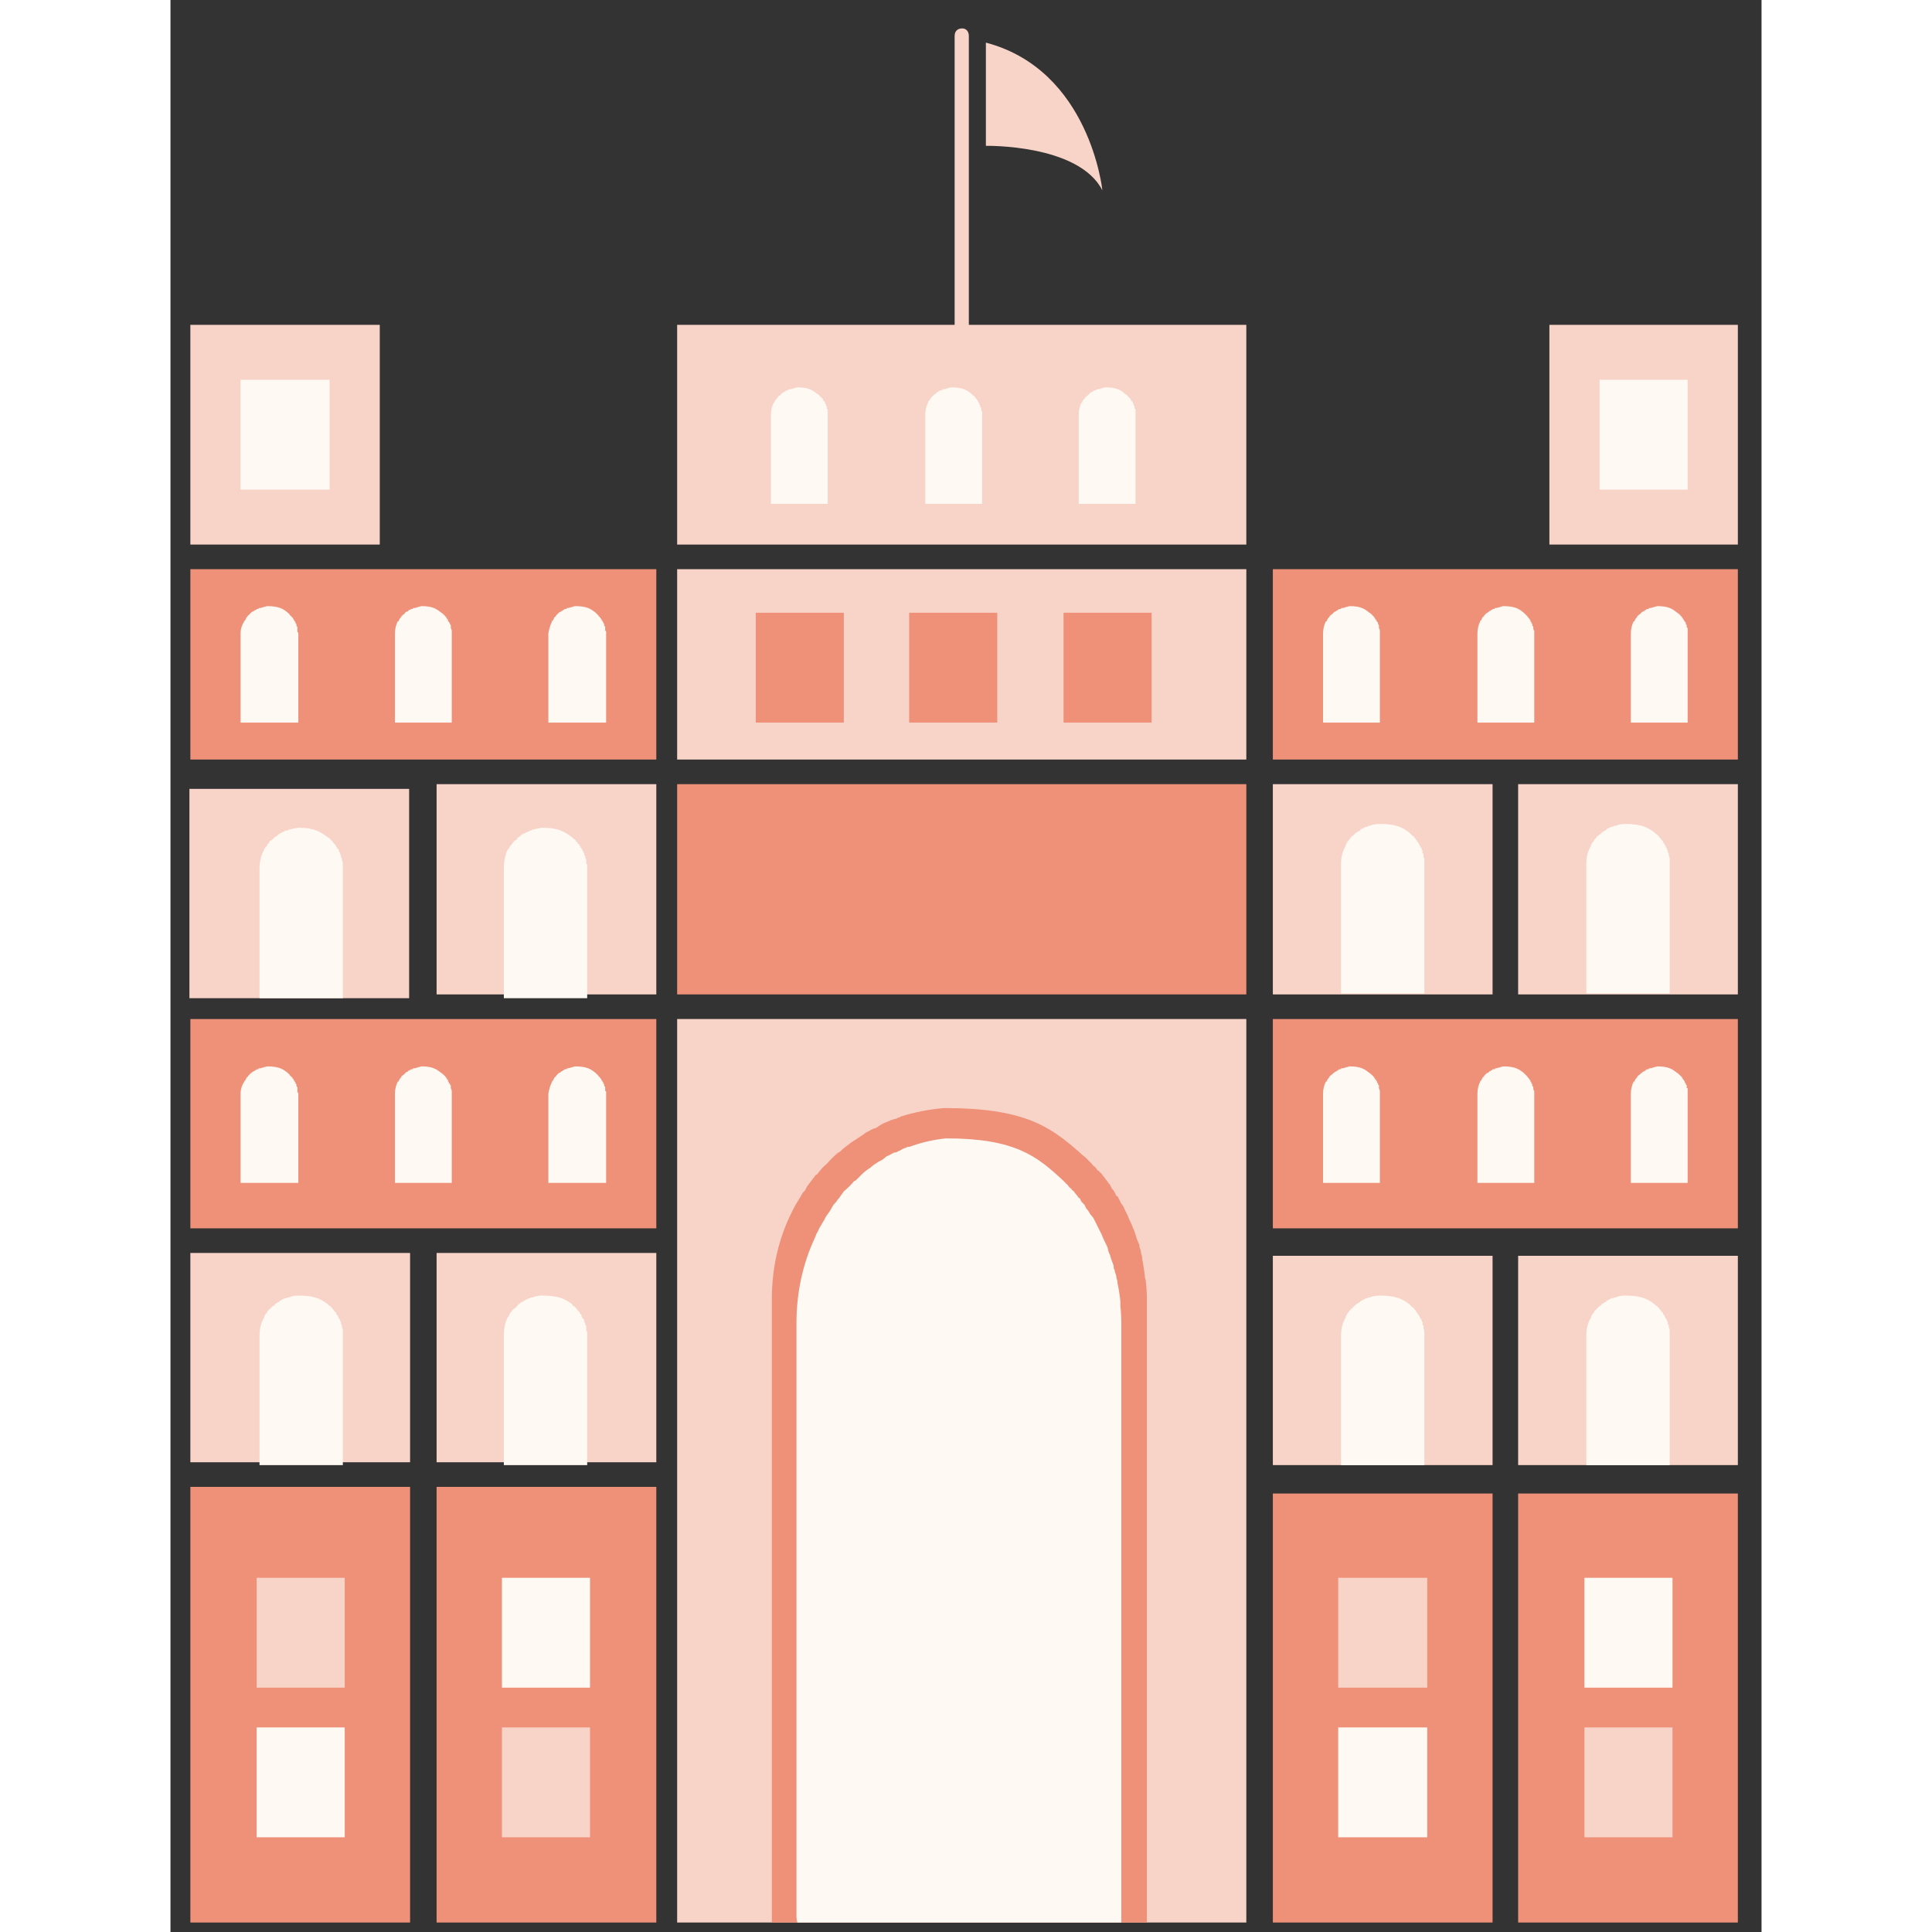
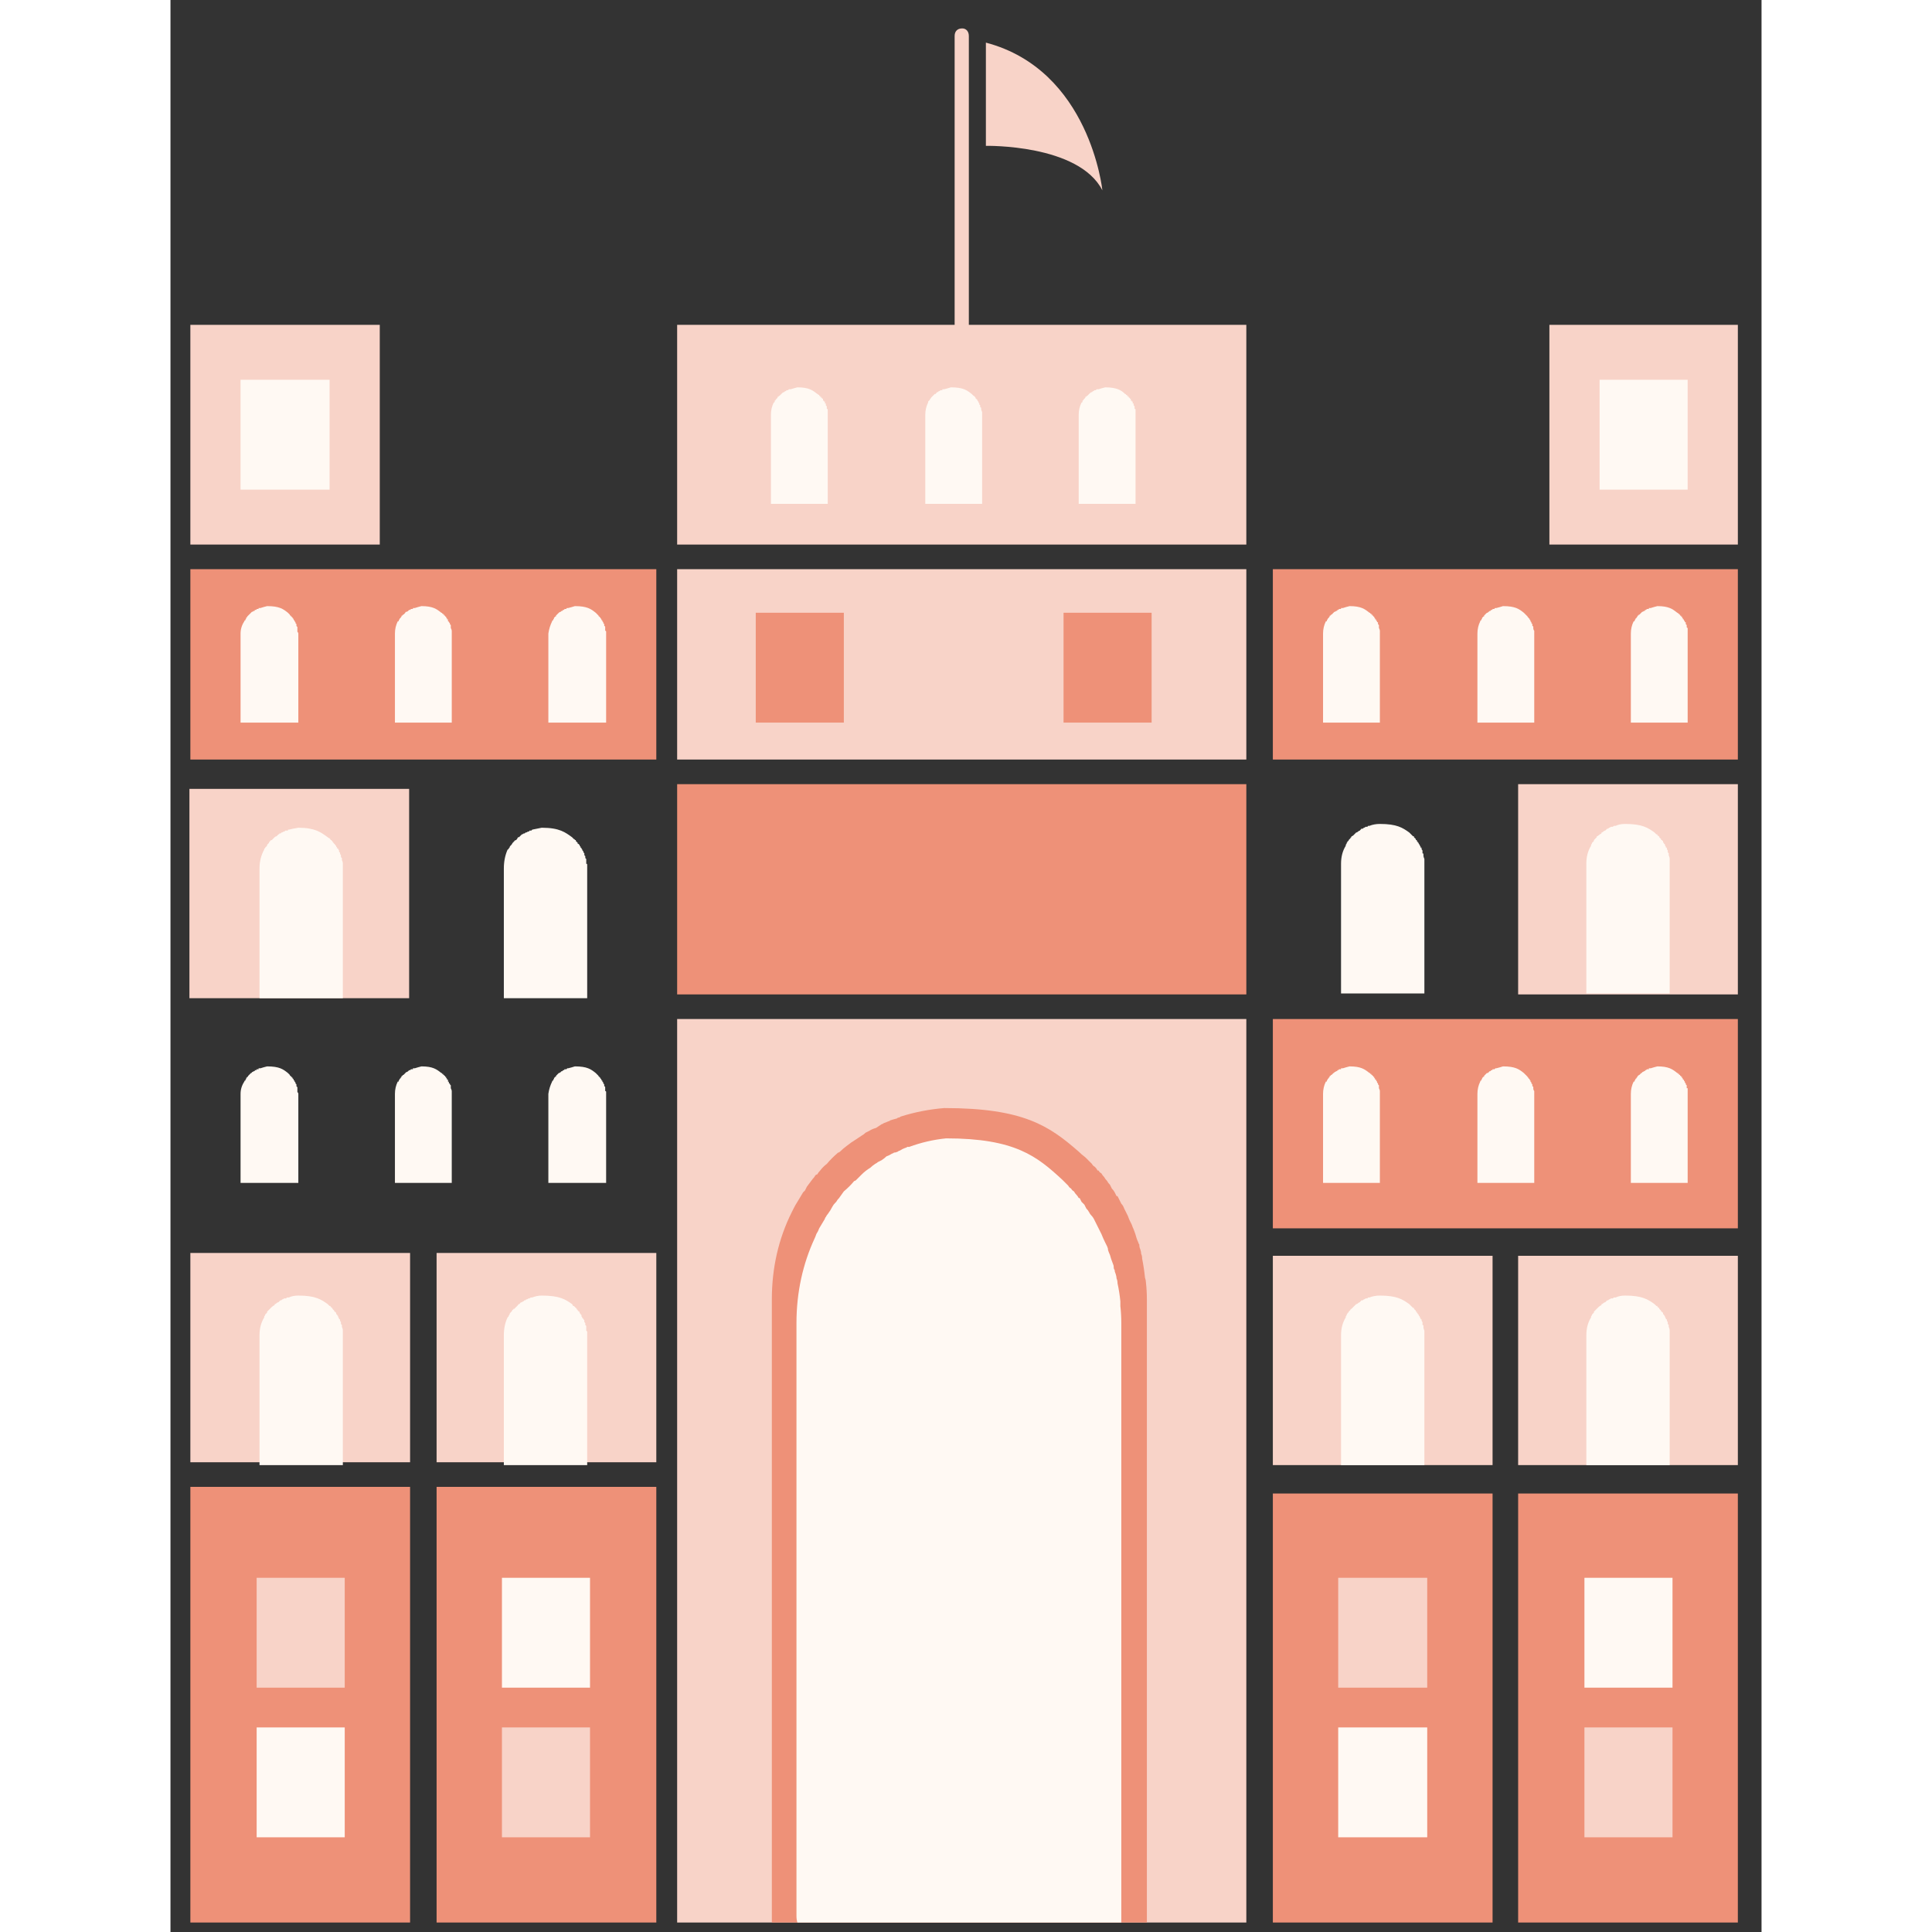
<svg xmlns="http://www.w3.org/2000/svg" version="1.2" viewBox="0 0 168 204" width="74" height="74">
  <rect x="0" y="0" width="168" height="204" fill="#333333" stroke="none" />
  <title>indore-svg</title>
  <defs>
    <clipPath clipPathUnits="userSpaceOnUse" id="cp1">
      <path d="m2 3h163.52v200h-163.52z" />
    </clipPath>
  </defs>
  <style>
		.s0 { fill: #f8d3c8 } 
		.s1 { fill: #ee9178 } 
		.s2 { fill: #fff9f3 } 
	</style>
  <g id="Clip-Path" clip-path="url(#cp1)">
    <g id="Layer">
      <path id="Layer" class="s0" d="m165.5 34.3h-19.9v23.2h19.9z" />
      <path id="Layer" class="s1" d="m165.5 60.1h-49.1v20.1h49.1z" />
      <path id="Layer" class="s0" d="m113.6 34.3h-29.3v-30.5c0-0.5-0.3-0.8-0.7-0.8-0.5 0-0.8 0.3-0.8 0.8v30.5h-29.3v23.2h60.1z" />
      <path id="Layer" class="s0" d="m98.4 20.1c0 0-1.3-12.7-12.3-15.6v10.9c0 0 9.8-0.2 12.3 4.7z" />
      <path id="Layer" class="s1" d="m165.5 107.6h-49.1v22.1h49.1z" />
-       <path id="Layer" class="s1" d="m51.3 107.6h-49.2v22.1h49.2z" />
      <path id="Layer" class="s0" d="m22.1 34.3h-20v23.2h20z" />
      <path id="Layer" class="s0" d="m113.6 60.1h-60.1v20.1h60.1z" />
-       <path id="Layer" class="s0" d="m139.6 82.8h-23.2v22.2h23.2z" />
      <path id="Layer" class="s0" d="m165.5 82.8h-23.2v22.2h23.2z" />
      <path id="Layer" class="s0" d="m139.6 132.6h-23.2v22.1h23.2z" />
      <path id="Layer" class="s0" d="m165.5 132.6h-23.2v22.1h23.2z" />
      <path id="Layer" class="s0" d="m25.3 132.3h-23.2v22.1h23.2z" />
      <path id="Layer" class="s0" d="m51.3 132.3h-23.2v22.1h23.2z" />
      <path id="Layer" class="s0" d="m25.2 83.3h-23.2v22.1h23.2z" />
-       <path id="Layer" class="s0" d="m51.3 82.8h-23.2v22.2h23.2z" />
      <path id="Layer" class="s1" d="m113.6 82.8h-60.1v22.2h60.1z" />
      <path id="Layer" class="s1" d="m165.5 157.7h-23.2v45.3h23.2z" />
      <path id="Layer" class="s1" d="m139.6 157.7h-23.2v45.3h23.2z" />
      <path id="Layer" class="s0" d="m113.6 107.6h-60.1v95.4h60.1z" />
      <path id="Layer" class="s1" d="m51.3 157h-23.2v46h23.2z" />
      <path id="Layer" class="s1" d="m25.3 157h-23.2v46h23.2z" />
      <path id="Layer" class="s1" d="m51.3 60.1h-49.2v20.1h49.2z" />
      <path id="Layer" class="s2" d="m9.5 112.8q0.3-0.1 0.7-0.2c1.3 0 1.7 0.3 2.2 0.7q0 0 0.1 0.1 0 0 0 0c0 0 0.1 0.1 0.1 0.1q0 0 0 0 0 0.1 0.1 0.1 0 0 0 0 0 0.1 0.1 0.1 0 0 0 0 0 0.1 0.1 0.1 0 0 0 0.1 0 0 0 0 0.1 0 0.1 0.1 0 0 0 0 0 0.1 0.1 0.1 0 0 0 0.1 0 0 0.1 0.1 0 0 0 0.1 0 0 0 0 0 0 0.1 0.1 0 0 0 0.1 0 0 0 0.1 0 0 0 0 0 0 0.1 0.1 0 0 0 0.1 0 0 0 0 0 0.2 0 0.3 0 0 0 0.1 0.1 0.1 0.1 0.2v9.3q0 0.1 0 0.1h-6.1q0 0 0-0.1v-9.3q0-0.7 0.4-1.3 0 0 0 0 0-0.1 0.1-0.1 0-0.1 0.1-0.2 0 0 0 0 0 0 0-0.1 0.1 0 0.1-0.1 0 0 0 0 0.1 0 0.1-0.1 0 0 0 0 0.1-0.1 0.1-0.1 0.1-0.1 0.2-0.2 0 0 0 0 0.1 0 0.1-0.1 0.1 0 0.2-0.1 0 0 0.1 0 0-0.1 0-0.1 0.1 0 0.1 0 0.1 0 0.1-0.1 0.1 0 0.1 0 0 0 0 0 0.1 0 0.1 0 0 0 0-0.1 0.1 0 0.1 0 0.1 0 0.1 0 0 0 0 0z" />
      <path id="Layer" class="s2" d="m25.8 112.8q0.3-0.1 0.7-0.2c1.2 0 1.6 0.3 2.1 0.7q0.1 0 0.1 0.1 0 0 0.1 0c0 0 0 0.1 0 0.1q0 0 0.1 0 0 0.1 0 0.1 0 0 0.1 0 0 0.1 0 0.1 0 0 0.1 0 0 0.1 0 0.1 0 0 0.1 0.1 0 0 0 0 0 0 0 0.1 0.1 0 0.1 0 0 0.1 0 0.1 0 0 0 0.1 0.1 0 0.1 0.1 0 0 0 0.1 0.1 0 0.1 0 0 0 0 0.1 0 0 0.1 0.1 0 0 0 0.1 0 0 0 0 0 0 0 0.1 0 0 0 0.1 0 0 0 0 0.1 0.2 0.1 0.3 0 0 0 0.1 0 0.1 0 0.2v9.3q0 0.1 0 0.1h-6q0 0 0-0.1v-9.3q0-0.7 0.3-1.3 0 0 0.1 0 0-0.1 0-0.1 0.1-0.1 0.1-0.2 0 0 0 0 0.1 0 0.1-0.1 0 0 0.1-0.1 0 0 0 0 0 0 0-0.1 0.1 0 0.1 0 0-0.1 0.1-0.1 0.1-0.1 0.2-0.2 0 0 0 0 0 0 0.1-0.1 0.1 0 0.2-0.1 0 0 0 0 0.1-0.1 0.1-0.1 0 0 0.1 0 0 0 0.1-0.1 0 0 0.1 0 0 0 0 0 0 0 0.1 0 0 0 0-0.1 0.1 0 0.1 0 0 0 0 0 0.1 0 0.1 0z" />
      <path id="Layer" class="s2" d="m42 112.8q0.4-0.1 0.7-0.2c1.3 0 1.7 0.3 2.2 0.7q0 0 0.1 0.1 0 0 0 0c0 0 0.1 0.1 0.1 0.1q0 0 0 0 0.1 0.1 0.1 0.1 0 0 0 0 0 0.1 0.1 0.1 0 0 0 0 0 0.1 0.1 0.1 0 0 0 0.1 0 0 0 0 0.1 0 0.1 0.1 0 0 0 0 0 0.1 0.1 0.1 0 0 0 0.1 0 0 0.1 0.1 0 0 0 0.1 0 0 0 0 0 0 0.1 0.1 0 0 0 0.1 0 0 0 0.1 0 0 0 0 0.1 0 0.1 0.1 0 0 0 0.1 0 0 0 0 0 0.2 0 0.3 0.1 0 0.1 0.1 0 0.1 0 0.2v9.3q0 0.1 0 0.1h-6.1q0 0 0-0.1v-9.3q0.1-0.7 0.4-1.3 0 0 0 0 0-0.1 0.1-0.1 0-0.1 0.1-0.2 0 0 0 0 0 0 0-0.1 0.1 0 0.1-0.1 0 0 0.1 0 0 0 0-0.1 0 0 0 0 0.1-0.1 0.1-0.1 0.1-0.1 0.2-0.2 0 0 0 0 0.1 0 0.2-0.1 0 0 0.1-0.1 0.1 0 0.1 0 0-0.1 0.1-0.1 0 0 0 0 0.1 0 0.1-0.1 0.1 0 0.1 0 0 0 0.1 0 0 0 0 0 0 0 0.1-0.1 0 0 0.1 0 0 0 0 0 0 0 0 0z" />
      <path id="Layer" class="s2" d="m123.8 112.8q0.3-0.1 0.7-0.2c1.2 0 1.6 0.3 2.1 0.7q0.1 0 0.1 0.1 0.1 0 0.1 0c0 0 0 0.1 0 0.1q0.1 0 0.1 0 0 0.1 0 0.1 0.1 0 0.1 0 0 0.1 0 0.1 0 0 0.1 0 0 0.1 0 0.1 0 0 0.1 0.1 0 0 0 0 0 0 0 0.1 0.1 0 0.1 0 0 0.1 0 0.1 0 0 0.1 0.1 0 0 0 0.1 0 0 0.1 0.1 0 0 0 0 0 0 0 0.1 0 0 0.1 0.1 0 0 0 0.1 0 0 0 0 0 0 0 0.1 0 0 0 0.1 0 0 0 0 0.1 0.2 0.1 0.3 0 0 0 0.1 0 0.1 0 0.2v9.3q0 0.1 0 0.1h-6q0 0 0-0.1v-9.3q0-0.7 0.3-1.3 0.1 0 0.1 0 0-0.1 0-0.1 0.1-0.1 0.1-0.2 0 0 0 0 0.1 0 0.1-0.1 0 0 0.1-0.1 0 0 0 0 0 0 0-0.1 0.1 0 0.1 0 0-0.1 0.1-0.1 0.1-0.1 0.2-0.2 0 0 0 0 0.1 0 0.1-0.1 0.1 0 0.2-0.1 0 0 0.1 0 0-0.1 0-0.1 0 0 0.1 0 0 0 0.1-0.1 0 0 0.1 0 0 0 0 0 0 0 0.1 0 0 0 0-0.1 0.1 0 0.1 0 0 0 0 0 0.1 0 0.1 0z" />
      <path id="Layer" class="s2" d="m140 112.8q0.4-0.1 0.7-0.2c1.3 0 1.7 0.3 2.2 0.7q0 0 0.1 0.1 0 0 0 0c0 0 0.1 0.1 0.1 0.1q0 0 0 0 0.1 0.1 0.1 0.1 0 0 0 0 0.1 0.1 0.1 0.1 0 0 0 0 0 0.1 0.1 0.1 0 0 0 0.1 0 0 0.1 0 0 0 0 0.1 0 0 0 0 0.1 0.1 0.1 0.1 0 0 0 0.1 0 0 0.1 0.1 0 0 0 0.1 0 0 0 0 0 0 0.1 0.1 0 0 0 0.1 0 0 0 0.1 0 0 0 0 0.1 0 0.1 0.1 0 0 0 0.1 0 0 0 0 0 0.2 0.1 0.3 0 0 0 0.1 0 0.1 0 0.2v9.3q0 0.1 0 0.1h-6q0 0 0-0.1v-9.3q0-0.7 0.3-1.3 0 0 0 0 0-0.1 0.1-0.1 0-0.1 0.1-0.2 0 0 0 0 0 0 0-0.1 0.1 0 0.1-0.1 0 0 0.1 0 0 0 0-0.1 0 0 0 0 0.1-0.1 0.1-0.1 0.1-0.1 0.2-0.2 0 0 0.1 0 0 0 0.1-0.1 0 0 0.1-0.1 0.1 0 0.1 0 0-0.1 0.1-0.1 0 0 0 0 0.1 0 0.1-0.1 0.1 0 0.1 0 0 0 0.1 0 0 0 0 0 0 0 0.1-0.1 0 0 0.1 0 0 0 0 0 0 0 0 0z" />
      <path id="Layer" class="s2" d="m156.3 112.8q0.3-0.1 0.7-0.2c1.2 0 1.6 0.3 2.1 0.7q0.1 0 0.1 0.1 0.1 0 0.1 0c0 0 0 0.1 0 0.1q0.1 0 0.1 0 0 0.1 0 0.1 0.1 0 0.1 0 0 0.1 0 0.1 0.1 0 0.1 0 0 0.1 0 0.1 0 0 0.1 0.1 0 0 0 0 0 0 0 0.1 0.1 0 0.1 0 0 0.1 0 0.1 0 0 0.1 0.1 0 0 0 0.1 0 0 0.1 0.1 0 0 0 0 0 0 0 0.1 0 0 0.1 0.1 0 0 0 0.1 0 0 0 0 0 0 0 0.1 0 0 0 0.1 0 0 0.1 0 0 0.2 0 0.3 0 0 0 0.1 0 0.1 0 0.2v9.3q0 0.1 0 0.1h-6q0 0 0-0.1v-9.3q0-0.7 0.3-1.3 0.1 0 0.1 0 0-0.1 0-0.1 0.1-0.1 0.1-0.2 0 0 0 0 0.1 0 0.1-0.1 0 0 0.1-0.1 0 0 0 0 0 0 0-0.1 0.1 0 0.1 0 0-0.1 0.1-0.1 0.1-0.1 0.2-0.2 0 0 0 0 0.1 0 0.1-0.1 0.1 0 0.2-0.1 0 0 0.1 0 0-0.1 0-0.1 0.1 0 0.1 0 0 0 0.1-0.1 0 0 0.1 0 0 0 0 0 0 0 0.1 0 0 0 0-0.1 0.1 0 0.1 0 0 0 0 0 0.1 0 0.1 0z" />
      <path id="Layer" class="s2" d="m123.8 64.2q0.3-0.1 0.7-0.2c1.2 0 1.6 0.3 2.1 0.7q0.1 0 0.1 0.1 0.1 0 0.1 0c0 0 0 0.1 0 0.1q0.1 0 0.1 0 0 0.1 0 0.1 0.1 0 0.1 0 0 0.1 0 0.1 0 0 0.1 0 0 0.1 0 0.1 0 0 0.1 0.1 0 0 0 0 0 0 0 0.1 0.1 0 0.1 0 0 0.1 0 0.1 0 0 0.1 0.1 0 0 0 0.1 0 0 0.1 0 0 0.1 0 0.1 0 0 0 0.1 0 0 0.1 0.1 0 0 0 0.1 0 0 0 0 0 0 0 0.1 0 0 0 0 0 0.1 0 0.1 0.1 0.2 0.1 0.3 0 0 0 0.1 0 0.1 0 0.2v9.3q0 0.1 0 0.1h-6q0 0 0-0.1v-9.3q0-0.7 0.3-1.3 0.1 0 0.1 0 0-0.1 0-0.1 0.1-0.1 0.1-0.2 0 0 0 0 0.1 0 0.1-0.1 0 0 0.1-0.1 0 0 0 0 0-0.1 0-0.1 0.1 0 0.1 0 0-0.1 0.1-0.1 0.1-0.1 0.2-0.2 0 0 0 0 0.1-0.1 0.1-0.1 0.1 0 0.2-0.1 0 0 0.1 0 0-0.1 0-0.1 0 0 0.1 0 0 0 0.1-0.1 0 0 0.1 0 0 0 0 0 0 0 0.1 0 0-0.1 0-0.1 0.1 0 0.1 0 0 0 0 0 0.1 0 0.1 0z" />
      <path id="Layer" class="s2" d="m140 64.2q0.4-0.1 0.7-0.2c1.3 0 1.7 0.3 2.2 0.7q0 0 0.1 0.1 0 0 0 0c0 0 0.1 0.1 0.1 0.1q0 0 0 0 0.1 0.1 0.1 0.1 0 0 0 0 0.1 0.1 0.1 0.1 0 0 0 0 0 0.1 0.1 0.1 0 0 0 0.1 0 0 0.1 0 0 0 0 0.1 0 0 0 0 0.1 0.1 0.1 0.1 0 0 0 0.1 0 0 0.1 0.1 0 0 0 0 0 0.1 0 0.1 0 0 0.1 0.1 0 0 0 0.1 0 0 0 0.1 0 0 0 0 0.1 0 0.1 0.1 0 0 0 0 0 0.1 0 0.1 0 0.2 0.1 0.3 0 0 0 0.1 0 0.1 0 0.2v9.3q0 0.1 0 0.1h-6q0 0 0-0.1v-9.3q0-0.7 0.3-1.3 0 0 0 0 0-0.1 0.1-0.1 0-0.1 0.1-0.2 0 0 0 0 0 0 0-0.1 0.1 0 0.1-0.1 0 0 0.1 0 0-0.1 0-0.1 0 0 0 0 0.1-0.1 0.1-0.1 0.1-0.1 0.2-0.2 0 0 0.1 0 0-0.1 0.1-0.1 0 0 0.1-0.1 0.1 0 0.1 0 0-0.1 0.1-0.1 0 0 0 0 0.1 0 0.1-0.1 0.1 0 0.1 0 0 0 0.1 0 0 0 0 0 0-0.1 0.1-0.1 0 0 0.1 0 0 0 0 0 0 0 0 0z" />
      <path id="Layer" class="s2" d="m156.3 64.2q0.3-0.1 0.7-0.2c1.2 0 1.6 0.3 2.1 0.7q0.1 0 0.1 0.1 0.1 0 0.1 0c0 0 0 0.1 0 0.1q0.1 0 0.1 0 0 0.1 0 0.1 0.1 0 0.1 0 0 0.1 0 0.1 0.1 0 0.1 0 0 0.1 0 0.1 0 0 0.1 0.1 0 0 0 0 0 0 0 0.1 0.1 0 0.1 0 0 0.1 0 0.1 0 0 0.1 0.1 0 0 0 0.1 0 0 0.1 0 0 0.1 0 0.1 0 0 0 0.1 0 0 0.1 0.1 0 0 0 0.1 0 0 0 0 0 0 0 0.1 0 0 0 0 0 0.1 0.1 0.1 0 0.2 0 0.3 0 0 0 0.1 0 0.1 0 0.2v9.3q0 0.1 0 0.1h-6q0 0 0-0.1v-9.3q0-0.7 0.3-1.3 0.1 0 0.1 0 0-0.1 0-0.1 0.1-0.1 0.1-0.2 0 0 0 0 0.1 0 0.1-0.1 0 0 0.1-0.1 0 0 0 0 0-0.1 0-0.1 0.1 0 0.1 0 0-0.1 0.1-0.1 0.1-0.1 0.2-0.2 0 0 0 0 0.1-0.1 0.1-0.1 0.1 0 0.2-0.1 0 0 0.1 0 0-0.1 0-0.1 0.1 0 0.1 0 0 0 0.1-0.1 0 0 0.1 0 0 0 0 0 0 0 0.1 0 0-0.1 0-0.1 0.1 0 0.1 0 0 0 0 0 0.1 0 0.1 0z" />
      <path id="Layer" class="s2" d="m9.5 64.2q0.3-0.1 0.7-0.2c1.3 0 1.7 0.3 2.2 0.7q0 0 0.1 0.1 0 0 0 0c0 0 0.1 0.1 0.1 0.1q0 0 0 0 0 0.1 0.1 0.1 0 0 0 0 0 0.1 0.1 0.1 0 0 0 0 0 0.1 0.1 0.1 0 0 0 0.1 0 0 0 0 0.1 0 0.1 0.1 0 0 0 0 0 0.1 0.1 0.1 0 0 0 0.1 0 0 0.1 0.1 0 0 0 0 0 0.1 0 0.1 0 0 0.1 0.1 0 0 0 0.1 0 0 0 0.1 0 0 0 0 0 0 0.1 0.1 0 0 0 0 0 0.1 0 0.1 0 0.2 0 0.3 0 0 0 0.1 0.1 0.1 0.1 0.2v9.3q0 0.1 0 0.1h-6.1q0 0 0-0.1v-9.3q0-0.7 0.4-1.3 0 0 0 0 0-0.1 0.1-0.1 0-0.1 0.1-0.2 0 0 0 0 0 0 0-0.1 0.1 0 0.1-0.1 0 0 0 0 0.1-0.1 0.1-0.1 0 0 0 0 0.1-0.1 0.1-0.1 0.1-0.1 0.2-0.2 0 0 0 0 0.1-0.1 0.1-0.1 0.1 0 0.2-0.1 0 0 0.1 0 0-0.1 0-0.1 0.1 0 0.1 0 0.1 0 0.1-0.1 0.1 0 0.1 0 0 0 0 0 0.1 0 0.1 0 0-0.1 0-0.1 0.1 0 0.1 0 0.1 0 0.1 0 0 0 0 0z" />
      <path id="Layer" class="s2" d="m12.5 87.6q0.4-0.1 1-0.2c1.8 0 2.4 0.5 3.1 1q0.1 0.1 0.2 0.1 0 0.1 0.1 0.1 0 0 0 0.1 0.1 0 0.1 0 0 0.1 0.1 0.1 0 0.1 0 0.1 0.1 0 0.1 0.1 0 0 0.1 0.1 0 0 0 0 0.1 0.1 0.1 0.1 0 0.1 0.1 0.1 0 0 0 0.1 0 0 0.1 0.1 0 0 0 0.1 0.1 0 0.1 0 0 0.1 0.1 0.2 0 0.1 0 0.1 0 0.1 0.1 0.1 0 0.1 0 0.1 0 0.1 0.1 0.2 0 0.1 0 0.1 0 0 0 0.1 0 0 0.1 0.1 0 0 0 0.1 0 0 0 0.1 0.1 0.2 0.1 0.4 0 0 0 0.1 0 0.2 0 0.4v13.6q0 0.1 0 0.1h-8.8q0-0.1 0-0.1v-13.6q0-1.1 0.5-2 0 0 0-0.1 0.1 0 0.1-0.1 0.1-0.1 0.2-0.2 0 0 0 0 0-0.1 0-0.1 0.1-0.1 0.2-0.2 0 0 0-0.1 0.1 0 0.1 0 0 0 0-0.1 0.1-0.1 0.2-0.1 0.1-0.1 0.3-0.3 0 0 0 0 0.1-0.1 0.2-0.1 0.1-0.1 0.2-0.2 0.1 0 0.1-0.1 0.1 0 0.1 0 0.1 0 0.1-0.1 0.1 0 0.1 0 0.1-0.1 0.2-0.1 0 0 0 0 0.1 0 0.1-0.1 0.1 0 0.1 0 0.1 0 0.1 0 0.1 0 0.1 0 0-0.1 0-0.1z" />
      <path id="Layer" class="s2" d="m38.2 87.6q0.5-0.1 1-0.2c1.9 0 2.5 0.5 3.2 1q0.1 0.1 0.1 0.1 0.1 0.1 0.1 0.1 0.1 0 0.1 0.1 0 0 0.1 0 0 0.1 0 0.1 0.1 0.1 0.1 0.1 0 0 0.1 0.1 0 0 0 0.1 0.1 0 0.1 0 0 0.1 0.1 0.1 0 0.1 0 0.1 0 0 0.1 0.1 0 0 0 0.1 0.1 0 0.1 0.1 0 0 0 0 0.1 0.1 0.1 0.2 0.1 0.1 0.1 0.1 0 0.1 0 0.1 0.1 0.1 0.1 0.1 0 0.1 0 0.2 0.1 0.1 0.1 0.1 0 0 0 0.1 0 0 0 0.1 0 0 0.1 0.1 0 0 0 0.1 0 0.2 0 0.4 0.1 0 0.1 0.1 0 0.2 0 0.4v13.6q0 0.1 0 0.1h-8.8q0-0.1 0-0.1v-13.6q0-1.1 0.4-2 0.1 0 0.1-0.1 0 0 0.1-0.1 0-0.1 0.1-0.2 0 0 0 0 0.1-0.1 0.1-0.1 0.1-0.1 0.1-0.2 0.1 0 0.1-0.1 0 0 0 0 0.1 0 0.1-0.1 0.1-0.1 0.2-0.1 0.1-0.1 0.2-0.3 0 0 0.1 0 0.1-0.1 0.1-0.1 0.1-0.1 0.2-0.2 0.1 0 0.2-0.1 0 0 0.1 0 0 0 0.1-0.1 0 0 0.1 0 0.1-0.1 0.2-0.1 0 0 0 0 0.1 0 0.1-0.1 0 0 0 0 0.1 0 0.2 0 0 0 0 0 0.1-0.1 0.1-0.1z" />
      <path id="Layer" class="s2" d="m12.5 137q0.4-0.2 1-0.2c1.8 0 2.4 0.4 3.1 0.9q0.1 0.1 0.2 0.2 0 0 0.1 0 0 0.1 0 0.1 0.1 0 0.1 0.1 0 0 0.1 0 0 0.1 0 0.1 0.1 0.1 0.1 0.1 0 0 0.1 0.1 0 0 0 0.1 0.1 0 0.1 0 0 0.1 0.1 0.1 0 0.1 0 0.1 0 0.1 0.1 0.1 0 0 0 0.1 0.1 0 0.1 0.1 0 0.1 0.1 0.2 0 0 0 0.1 0 0 0.1 0 0 0.1 0 0.1 0 0.1 0.1 0.2 0 0.1 0 0.1 0 0.1 0 0.1 0 0 0.1 0.1 0 0 0 0.1 0 0 0 0.1 0.1 0.2 0.1 0.4 0 0.1 0 0.1 0 0.2 0 0.4v13.6q0 0.1 0 0.1h-8.8q0 0 0-0.1v-13.6q0-1.1 0.5-1.9 0-0.1 0-0.1 0.1-0.1 0.1-0.2 0.1-0.1 0.2-0.2 0 0 0 0 0-0.1 0-0.1 0.1-0.1 0.2-0.2 0 0 0 0 0.1-0.1 0.1-0.1 0 0 0 0 0.1-0.1 0.2-0.2 0.1-0.1 0.3-0.2 0-0.1 0-0.1 0.1 0 0.2-0.1 0.1-0.1 0.2-0.1 0.1-0.1 0.1-0.1 0.1-0.1 0.1-0.1 0.1 0 0.1 0 0.1-0.1 0.1-0.1 0.1 0 0.2-0.1 0 0 0 0 0.1 0 0.1 0 0.1 0 0.1 0 0.1-0.1 0.1-0.1 0.1 0 0.1 0 0 0 0 0z" />
      <path id="Layer" class="s2" d="m38.2 137q0.5-0.2 1-0.2c1.9 0 2.5 0.4 3.2 0.9q0.1 0.1 0.1 0.2 0.1 0 0.1 0 0.1 0.1 0.1 0.1 0 0 0.1 0.1 0 0 0 0 0.1 0.1 0.1 0.1 0 0.1 0.1 0.1 0 0 0 0.1 0.1 0 0.1 0.1 0 0 0.1 0 0 0.1 0 0.1 0 0.1 0.1 0.1 0 0.1 0 0.1 0.1 0 0.1 0.1 0 0 0 0.1 0.1 0.1 0.1 0.2 0.1 0 0.1 0.1 0 0 0 0 0.1 0.1 0.1 0.1 0 0.1 0 0.2 0.1 0.1 0.1 0.1 0 0.1 0 0.1 0 0 0 0.1 0 0 0.1 0.1 0 0 0 0.1 0 0.2 0 0.4 0.1 0.1 0.1 0.1 0 0.2 0 0.4v13.6q0 0.1 0 0.1h-8.8q0 0 0-0.1v-13.6q0-1.1 0.4-1.9 0.1-0.1 0.1-0.1 0-0.1 0.1-0.2 0-0.1 0.1-0.2 0 0 0 0 0.1-0.1 0.1-0.1 0.1-0.1 0.1-0.2 0.1 0 0.1 0 0-0.1 0-0.1 0.1 0 0.1 0 0.1-0.1 0.2-0.2 0.1-0.1 0.2-0.2 0-0.1 0.1-0.1 0.1 0 0.1-0.1 0.1-0.1 0.2-0.1 0.1-0.1 0.2-0.1 0-0.1 0.1-0.1 0 0 0.1 0 0-0.1 0.1-0.1 0.1 0 0.2-0.1 0 0 0 0 0.1 0 0.1 0 0 0 0 0 0.1-0.1 0.2-0.1 0 0 0 0 0.1 0 0.1 0z" />
      <path id="Layer" class="s2" d="m126.6 87.2q0.5-0.2 1.1-0.2c1.8 0 2.4 0.4 3.1 0.9q0.1 0.1 0.2 0.2 0 0 0 0 0.1 0.1 0.1 0.1 0 0 0.1 0.1 0 0 0.1 0 0 0.1 0 0.1 0.1 0.1 0.1 0.1 0 0 0.1 0.1 0 0 0 0.1 0.1 0 0.1 0 0 0.1 0 0.1 0.1 0.1 0.1 0.1 0 0.1 0.1 0.1 0 0 0 0.1 0 0 0.1 0.1 0 0.1 0.1 0.2 0 0 0 0.1 0 0 0.1 0 0 0.1 0 0.1 0 0.1 0.1 0.2 0 0.1 0 0.1 0 0.1 0 0.1 0 0 0 0.1 0.1 0 0.1 0.1 0 0 0 0.1 0 0.2 0.1 0.4 0 0.1 0 0.1 0 0.2 0 0.4v13.6q0 0.1 0 0.1h-8.8q0 0 0-0.1v-13.6q0-1.1 0.5-1.9 0-0.1 0-0.1 0.1-0.1 0.1-0.2 0.1-0.1 0.1-0.2 0 0 0.1 0 0-0.1 0-0.1 0.1-0.1 0.2-0.2 0 0 0 0 0-0.1 0.1-0.1 0 0 0-0.1 0.1 0 0.2-0.1 0.1-0.1 0.2-0.2 0.1-0.1 0.1-0.1 0.1 0 0.2-0.1 0.1-0.1 0.2-0.1 0-0.1 0.1-0.1 0-0.1 0.1-0.1 0 0 0.1 0 0.1-0.1 0.1-0.1 0.1 0 0.2-0.1 0 0 0 0 0.1 0 0.1 0 0 0 0.1 0 0-0.1 0.1-0.1 0 0 0.1 0 0 0 0 0z" />
      <path id="Layer" class="s2" d="m126.6 137q0.5-0.2 1.1-0.2c1.8 0 2.4 0.4 3.1 0.9q0.1 0.1 0.2 0.2 0 0 0 0 0.1 0.1 0.1 0.1 0 0 0.1 0.1 0 0 0.1 0 0 0.1 0 0.1 0.1 0.1 0.1 0.1 0 0 0.1 0.1 0 0 0 0.1 0.1 0 0.1 0 0 0.1 0 0.1 0.1 0.1 0.1 0.1 0 0.1 0.1 0.1 0 0 0 0.1 0 0 0.1 0.1 0 0.1 0.1 0.2 0 0 0 0.1 0 0 0.1 0 0 0.1 0 0.1 0 0.1 0.1 0.2 0 0.1 0 0.1 0 0.1 0 0.1 0 0 0 0.1 0.1 0 0.1 0.1 0 0 0 0.1 0 0.2 0.1 0.4 0 0.1 0 0.1 0 0.2 0 0.4v13.6q0 0.1 0 0.1h-8.8q0 0 0-0.1v-13.6q0-1.1 0.5-1.9 0-0.1 0-0.1 0.1-0.1 0.1-0.2 0.1-0.1 0.1-0.2 0 0 0.1 0 0-0.1 0-0.1 0.1-0.1 0.2-0.2 0 0 0 0 0-0.1 0.1-0.1 0 0 0 0 0.1-0.1 0.2-0.2 0.1-0.1 0.2-0.2 0.1-0.1 0.1-0.1 0.1 0 0.2-0.1 0.1-0.1 0.2-0.1 0-0.1 0.1-0.1 0-0.1 0.1-0.1 0 0 0.1 0 0.1-0.1 0.1-0.1 0.1 0 0.2-0.1 0 0 0 0 0.1 0 0.1 0 0 0 0.1 0 0-0.1 0.1-0.1 0 0 0.1 0 0 0 0 0z" />
      <path id="Layer" class="s2" d="m152.6 87.2q0.4-0.2 1-0.2c1.8 0 2.4 0.4 3.1 0.9q0.1 0.1 0.2 0.2 0 0 0.1 0 0 0.1 0 0.1 0.1 0 0.1 0.1 0 0 0.1 0 0 0.1 0 0.1 0.1 0.1 0.1 0.1 0 0 0.1 0.1 0 0 0 0.1 0.1 0 0.1 0 0 0.1 0.1 0.1 0 0.1 0 0.1 0 0.1 0.1 0.1 0 0 0 0.1 0.1 0 0.1 0.1 0 0.1 0.1 0.2 0 0 0 0.1 0 0 0.1 0 0 0.1 0 0.1 0 0.1 0.1 0.2 0 0.1 0 0.1 0 0.1 0 0.1 0 0 0.1 0.1 0 0 0 0.1 0 0 0 0.1 0.1 0.2 0.1 0.4 0 0.1 0 0.1 0 0.2 0 0.4v13.6q0 0.1 0 0.1h-8.8q0 0 0-0.1v-13.6q0-1.1 0.5-1.9 0-0.1 0-0.1 0.1-0.1 0.1-0.2 0.1-0.1 0.2-0.2 0 0 0 0 0-0.1 0-0.1 0.1-0.1 0.2-0.2 0 0 0 0 0.1-0.1 0.1-0.1 0 0 0-0.1 0.1 0 0.2-0.1 0.1-0.1 0.3-0.2 0-0.1 0-0.1 0.1 0 0.2-0.1 0.1-0.1 0.2-0.1 0.1-0.1 0.1-0.1 0.1-0.1 0.1-0.1 0.1 0 0.1 0 0.1-0.1 0.1-0.1 0.1 0 0.2-0.1 0 0 0 0 0.1 0 0.1 0 0.1 0 0.1 0 0.1-0.1 0.1-0.1 0.1 0 0.1 0 0 0 0 0z" />
      <path id="Layer" class="s2" d="m152.6 137q0.4-0.2 1-0.2c1.8 0 2.4 0.4 3.1 0.9q0.1 0.1 0.2 0.2 0 0 0.1 0 0 0.1 0 0.1 0.1 0 0.1 0.1 0 0 0.1 0 0 0.1 0 0.1 0.1 0.1 0.1 0.1 0 0 0.1 0.1 0 0 0 0.1 0.1 0 0.1 0 0 0.1 0.1 0.1 0 0.1 0 0.1 0 0.1 0.1 0.1 0 0 0 0.1 0.1 0 0.1 0.1 0 0.1 0.1 0.2 0 0 0 0.1 0 0 0.1 0 0 0.1 0 0.1 0 0.1 0.1 0.2 0 0.1 0 0.1 0 0.1 0 0.1 0 0 0.1 0.1 0 0 0 0.1 0 0 0 0.1 0.1 0.2 0.1 0.4 0 0.1 0 0.1 0 0.2 0 0.4v13.6q0 0.1 0 0.1h-8.8q0 0 0-0.1v-13.6q0-1.1 0.5-1.9 0-0.1 0-0.1 0.1-0.1 0.1-0.2 0.1-0.1 0.2-0.2 0 0 0 0 0-0.1 0-0.1 0.1-0.1 0.2-0.2 0 0 0 0 0.1-0.1 0.1-0.1 0 0 0 0 0.1-0.1 0.2-0.2 0.1-0.1 0.3-0.2 0-0.1 0-0.1 0.1 0 0.2-0.1 0.1-0.1 0.2-0.1 0.1-0.1 0.1-0.1 0.1-0.1 0.1-0.1 0.1 0 0.1 0 0.1-0.1 0.1-0.1 0.1 0 0.2-0.1 0 0 0 0 0.1 0 0.1 0 0.1 0 0.1 0 0.1-0.1 0.1-0.1 0.1 0 0.1 0 0 0 0 0z" />
      <path id="Layer" class="s2" d="m25.8 64.2q0.3-0.1 0.7-0.2c1.2 0 1.6 0.3 2.1 0.7q0.1 0 0.1 0.1 0 0 0.1 0c0 0 0 0.1 0 0.1q0 0 0.1 0 0 0.1 0 0.1 0 0 0.1 0 0 0.1 0 0.1 0 0 0.1 0 0 0.1 0 0.1 0 0 0.1 0.1 0 0 0 0 0 0 0 0.1 0.1 0 0.1 0 0 0.1 0 0.1 0 0 0 0.1 0.1 0 0.1 0.1 0 0 0 0 0.1 0.1 0.1 0.1 0 0 0 0.1 0 0 0.1 0.1 0 0 0 0.1 0 0 0 0 0 0 0 0.1 0 0 0 0 0 0.1 0 0.1 0.1 0.2 0.1 0.3 0 0 0 0.1 0 0.1 0 0.2v9.3q0 0.1 0 0.1h-6q0 0 0-0.1v-9.3q0-0.7 0.3-1.3 0 0 0.1 0 0-0.1 0-0.1 0.1-0.1 0.1-0.2 0 0 0 0 0.1 0 0.1-0.1 0 0 0.1-0.1 0 0 0 0 0-0.1 0-0.1 0.1 0 0.1 0 0-0.1 0.1-0.1 0.1-0.1 0.2-0.2 0 0 0 0 0-0.1 0.1-0.1 0.1 0 0.2-0.1 0 0 0 0 0.1-0.1 0.1-0.1 0 0 0.1 0 0 0 0.1-0.1 0 0 0.1 0 0 0 0 0 0 0 0.1 0 0-0.1 0-0.1 0.1 0 0.1 0 0 0 0 0 0.1 0 0.1 0z" />
      <path id="Layer" class="s2" d="m65.5 41.1q0.3-0.1 0.7-0.2c1.2 0 1.6 0.3 2.1 0.7q0.1 0 0.1 0.1 0.1 0 0.1 0c0 0 0 0.1 0 0.1q0.1 0 0.1 0 0 0 0 0.1 0.1 0 0.1 0 0 0 0 0.1 0 0 0.1 0 0 0.1 0 0.1 0 0 0.1 0 0 0.1 0 0.1 0 0 0 0.1 0.1 0 0.1 0 0 0.1 0 0.1 0 0 0.1 0 0 0.1 0 0.2 0 0 0.1 0 0 0.1 0 0.1 0 0 0 0.1 0 0 0.1 0.1 0 0 0 0.1 0 0 0 0 0 0 0 0.1 0 0 0 0 0 0.1 0.1 0.1 0 0.1 0 0.3 0 0 0 0.1 0 0.1 0 0.2v9.3q0 0.1 0 0.1h-6q0 0 0-0.1v-9.3q0-0.7 0.3-1.3 0.1 0 0.1-0.1 0 0 0-0.1 0.1 0 0.1-0.1 0 0 0 0 0.1-0.1 0.1-0.1 0 0 0.1-0.1 0 0 0-0.1 0 0 0 0 0.1 0 0.1 0 0-0.1 0.1-0.1 0.1-0.1 0.2-0.2 0 0 0 0 0.1-0.1 0.1-0.1 0.1-0.1 0.2-0.1 0 0 0.1-0.1 0 0 0 0 0 0 0.1 0 0-0.1 0.1-0.1 0 0 0.1 0 0 0 0 0 0 0 0.1-0.1 0 0 0 0 0.1 0 0.1 0 0 0 0 0 0.1 0 0.1 0z" />
      <path id="Layer" class="s2" d="m81.7 41.1q0.4-0.1 0.7-0.2c1.3 0 1.7 0.3 2.2 0.7q0 0 0.1 0.1 0 0 0 0c0 0 0.1 0.1 0.1 0.1q0 0 0 0 0.1 0 0.1 0.1 0 0 0 0 0.1 0 0.1 0.1 0 0 0 0 0 0.1 0.1 0.1 0 0 0 0 0 0.1 0.1 0.1 0 0 0 0.1 0 0 0 0 0.1 0.1 0.1 0.1 0 0 0 0 0 0.1 0.1 0.2 0 0 0 0 0 0.1 0 0.1 0 0 0.1 0.1 0 0 0 0.1 0 0 0 0.1 0 0 0 0 0.1 0 0.1 0.1 0 0 0 0 0 0.1 0 0.1 0 0.1 0.1 0.3 0 0 0 0.1 0 0.1 0 0.2v9.3q0 0.1 0 0.1h-6q0 0 0-0.1v-9.3q0-0.7 0.3-1.3 0 0 0-0.1 0 0 0.1-0.1 0 0 0.1-0.1 0 0 0 0 0-0.1 0-0.1 0.1 0 0.1-0.1 0 0 0.1-0.1 0 0 0 0 0 0 0 0 0.1-0.1 0.1-0.1 0.1-0.1 0.2-0.2 0 0 0.1 0 0-0.1 0.1-0.1 0-0.1 0.1-0.1 0.1 0 0.1-0.1 0 0 0.1 0 0 0 0 0 0.1-0.1 0.1-0.1 0.1 0 0.1 0 0 0 0.1 0 0 0 0-0.1 0 0 0.1 0 0 0 0.1 0 0 0 0 0 0 0 0 0z" />
      <path id="Layer" class="s2" d="m98 41.1q0.3-0.1 0.7-0.2c1.2 0 1.7 0.3 2.1 0.7q0.1 0 0.1 0.1 0.1 0 0.1 0c0 0 0 0.1 0 0.1q0.1 0 0.1 0 0 0 0 0.1 0.1 0 0.1 0 0 0 0 0.1 0.1 0 0.1 0 0 0.1 0 0.1 0 0 0.1 0 0 0.1 0 0.1 0 0 0 0.1 0.1 0 0.1 0 0 0.1 0 0.1 0 0 0.1 0 0 0.1 0 0.2 0 0 0.1 0 0 0.1 0 0.1 0 0 0 0.1 0 0 0.1 0.1 0 0 0 0.1 0 0 0 0 0 0 0 0.1 0 0 0 0 0 0.1 0.1 0.1 0 0.1 0 0.3 0 0 0 0.1 0 0.1 0 0.2v9.3q0 0.1 0 0.1h-6q0 0 0-0.1v-9.3q0-0.7 0.3-1.3 0.1 0 0.1-0.1 0 0 0-0.1 0.1 0 0.1-0.1 0 0 0 0 0.1-0.1 0.1-0.1 0 0 0.1-0.1 0 0 0-0.1 0 0 0 0 0.1 0 0.1 0 0-0.1 0.1-0.1 0.1-0.1 0.2-0.2 0 0 0 0 0.1-0.1 0.1-0.1 0.1-0.1 0.2-0.1 0 0 0.1-0.1 0 0 0 0 0.1 0 0.1 0 0-0.1 0.1-0.1 0 0 0.1 0 0 0 0 0 0 0 0.1-0.1 0 0 0 0 0.1 0 0.1 0 0 0 0 0 0.1 0 0.1 0z" />
      <path id="Layer" class="s2" d="m42 64.2q0.4-0.1 0.7-0.2c1.3 0 1.7 0.3 2.2 0.7q0 0 0.1 0.1 0 0 0 0c0 0 0.1 0.1 0.1 0.1q0 0 0 0 0.1 0.1 0.1 0.1 0 0 0 0 0 0.1 0.1 0.1 0 0 0 0 0 0.1 0.1 0.1 0 0 0 0.1 0 0 0 0 0.1 0 0.1 0.1 0 0 0 0 0 0.1 0.1 0.1 0 0 0 0.1 0 0 0.1 0.1 0 0 0 0 0 0.1 0 0.1 0 0 0.1 0.1 0 0 0 0.1 0 0 0 0.1 0 0 0 0 0.1 0 0.1 0.1 0 0 0 0 0 0.1 0 0.1 0 0.2 0 0.3 0.1 0 0.1 0.1 0 0.1 0 0.2v9.3q0 0.1 0 0.1h-6.1q0 0 0-0.1v-9.3q0.1-0.7 0.4-1.3 0 0 0 0 0-0.1 0.1-0.1 0-0.1 0.1-0.2 0 0 0 0 0 0 0-0.1 0.1 0 0.1-0.1 0 0 0.1 0 0-0.1 0-0.1 0 0 0 0 0.1-0.1 0.1-0.1 0.1-0.1 0.2-0.2 0 0 0 0 0.1-0.1 0.2-0.1 0 0 0.1-0.1 0.1 0 0.1 0 0-0.1 0.1-0.1 0 0 0 0 0.1 0 0.1-0.1 0.1 0 0.1 0 0 0 0.1 0 0 0 0 0 0-0.1 0.1-0.1 0 0 0.1 0 0 0 0 0 0 0 0 0z" />
      <path id="Layer" class="s1" d="m71.1 64.7h-9.3v11.6h9.3z" />
      <path id="Layer" class="s2" d="m16.8 40.1h-9.4v11.6h9.4z" />
      <path id="Layer" class="s2" d="m160.2 40.1h-9.3v11.6h9.3z" />
      <path id="Layer" class="s2" d="m158.6 166.6h-9.3v11.6h9.3z" />
      <path id="Layer" class="s0" d="m158.6 182.4h-9.3v11.6h9.3z" />
      <path id="Layer" class="s0" d="m132.7 166.6h-9.4v11.6h9.4z" />
      <path id="Layer" class="s2" d="m132.7 182.4h-9.4v11.6h9.4z" />
      <path id="Layer" class="s2" d="m44.3 166.6h-9.3v11.6h9.3z" />
      <path id="Layer" class="s0" d="m44.3 182.4h-9.3v11.6h9.3z" />
      <path id="Layer" class="s0" d="m18.4 166.6h-9.3v11.6h9.3z" />
      <path id="Layer" class="s2" d="m18.4 182.4h-9.3v11.6h9.3z" />
-       <path id="Layer" class="s1" d="m87.3 64.7h-9.3v11.6h9.3z" />
      <path id="Layer" class="s1" d="m103.6 64.7h-9.3v11.6h9.3z" />
      <path id="Layer" class="s1" d="m77.1 117.9q2.2-0.7 4.6-0.9c8.4 0 11.1 1.9 14.2 4.6q0.3 0.3 0.7 0.6 0.2 0.2 0.3 0.3 0.2 0.2 0.4 0.4 0.1 0.2 0.3 0.3 0.2 0.2 0.3 0.4h0.1q0.1 0.2 0.3 0.3 0.1 0.2 0.3 0.4 0.1 0.2 0.3 0.4 0.1 0.2 0.3 0.4 0.1 0.2 0.2 0.4 0.2 0.2 0.3 0.4 0.1 0.2 0.2 0.4h0.1q0.1 0.2 0.2 0.4 0.1 0.2 0.2 0.4 0.2 0.2 0.3 0.5 0.2 0.4 0.4 0.8 0.1 0.3 0.2 0.5 0.1 0.2 0.2 0.4 0.1 0.3 0.2 0.5 0.2 0.5 0.3 0.9 0.1 0.3 0.2 0.5 0 0.1 0.1 0.2 0 0.3 0.1 0.5 0.1 0.3 0.1 0.5 0.1 0.2 0.1 0.5 0.2 1 0.3 2 0.1 0.3 0.1 0.5 0.1 0.9 0.1 1.8v65.1q0 0.4 0 0.7h-39.6q0-0.3 0-0.7v-65.1c0-3.3 0.7-6.4 2.1-9.2q0.1-0.2 0.2-0.4 0.2-0.4 0.4-0.7 0.3-0.5 0.6-1 0.1-0.1 0.2-0.2 0.1-0.2 0.2-0.4 0.3-0.4 0.6-0.8 0.2-0.2 0.3-0.4 0.1-0.1 0.2-0.1 0.1-0.2 0.3-0.4 0.3-0.4 0.7-0.7 0.5-0.6 1.2-1.2 0.1 0 0.2-0.1 0.3-0.3 0.7-0.6 0.5-0.4 1-0.7 0.3-0.2 0.6-0.4 0.2-0.1 0.4-0.3 0.2-0.1 0.4-0.2 0.3-0.2 0.7-0.3 0.3-0.2 0.6-0.4 0.1 0 0.2-0.1 0.3-0.1 0.5-0.2 0.1 0 0.2-0.1 0.3-0.1 0.7-0.2 0.1-0.1 0.2-0.1 0.1 0 0.2-0.1z" />
      <path id="Layer" class="s2" d="m78 121.1q1.9-0.7 3.9-0.9c7.3 0 9.6 1.9 12.3 4.4q0.3 0.3 0.6 0.6 0.1 0.2 0.3 0.3 0.1 0.2 0.3 0.3 0.1 0.2 0.3 0.4 0.1 0.1 0.2 0.3h0.1q0.1 0.2 0.2 0.4 0.1 0.1 0.3 0.3 0.1 0.2 0.2 0.4 0.2 0.2 0.3 0.4 0.1 0.2 0.2 0.3 0.2 0.2 0.3 0.4 0.1 0.2 0.2 0.4 0.1 0.2 0.2 0.4 0.1 0.2 0.2 0.4 0.1 0.2 0.2 0.4 0.2 0.5 0.4 0.9 0.1 0.2 0.2 0.4 0.1 0.2 0.1 0.4 0.1 0.3 0.2 0.5 0.1 0.4 0.3 0.9 0.1 0.2 0.1 0.4 0 0.2 0.1 0.3 0 0.2 0.1 0.4 0.1 0.3 0.1 0.5 0.1 0.2 0.1 0.5 0.2 0.9 0.3 1.9 0 0.3 0 0.5 0.1 0.9 0.1 1.8v62.6q0 0.4 0 0.7h-34.2q-0.1-0.3-0.1-0.7v-62.6c0-3.3 0.7-6.3 1.9-8.9q0.1-0.2 0.2-0.5 0.2-0.3 0.3-0.6 0.3-0.5 0.6-1 0-0.1 0.1-0.2 0.1-0.2 0.2-0.3 0.3-0.4 0.5-0.8 0.1-0.2 0.3-0.4 0 0 0.1-0.1 0.1-0.2 0.3-0.4 0.2-0.3 0.5-0.7 0.6-0.5 1.1-1.1 0.1 0 0.2-0.1 0.3-0.3 0.6-0.6 0.4-0.4 0.9-0.7 0.2-0.2 0.5-0.4 0.2-0.1 0.3-0.2 0.2-0.1 0.4-0.2 0.3-0.2 0.5-0.4 0.3-0.1 0.6-0.3 0.1 0 0.2-0.1 0.2 0 0.4-0.1 0.1-0.1 0.2-0.1 0.3-0.2 0.6-0.3 0.1 0 0.2-0.1 0.1 0 0.2 0z" />
    </g>
  </g>
</svg>